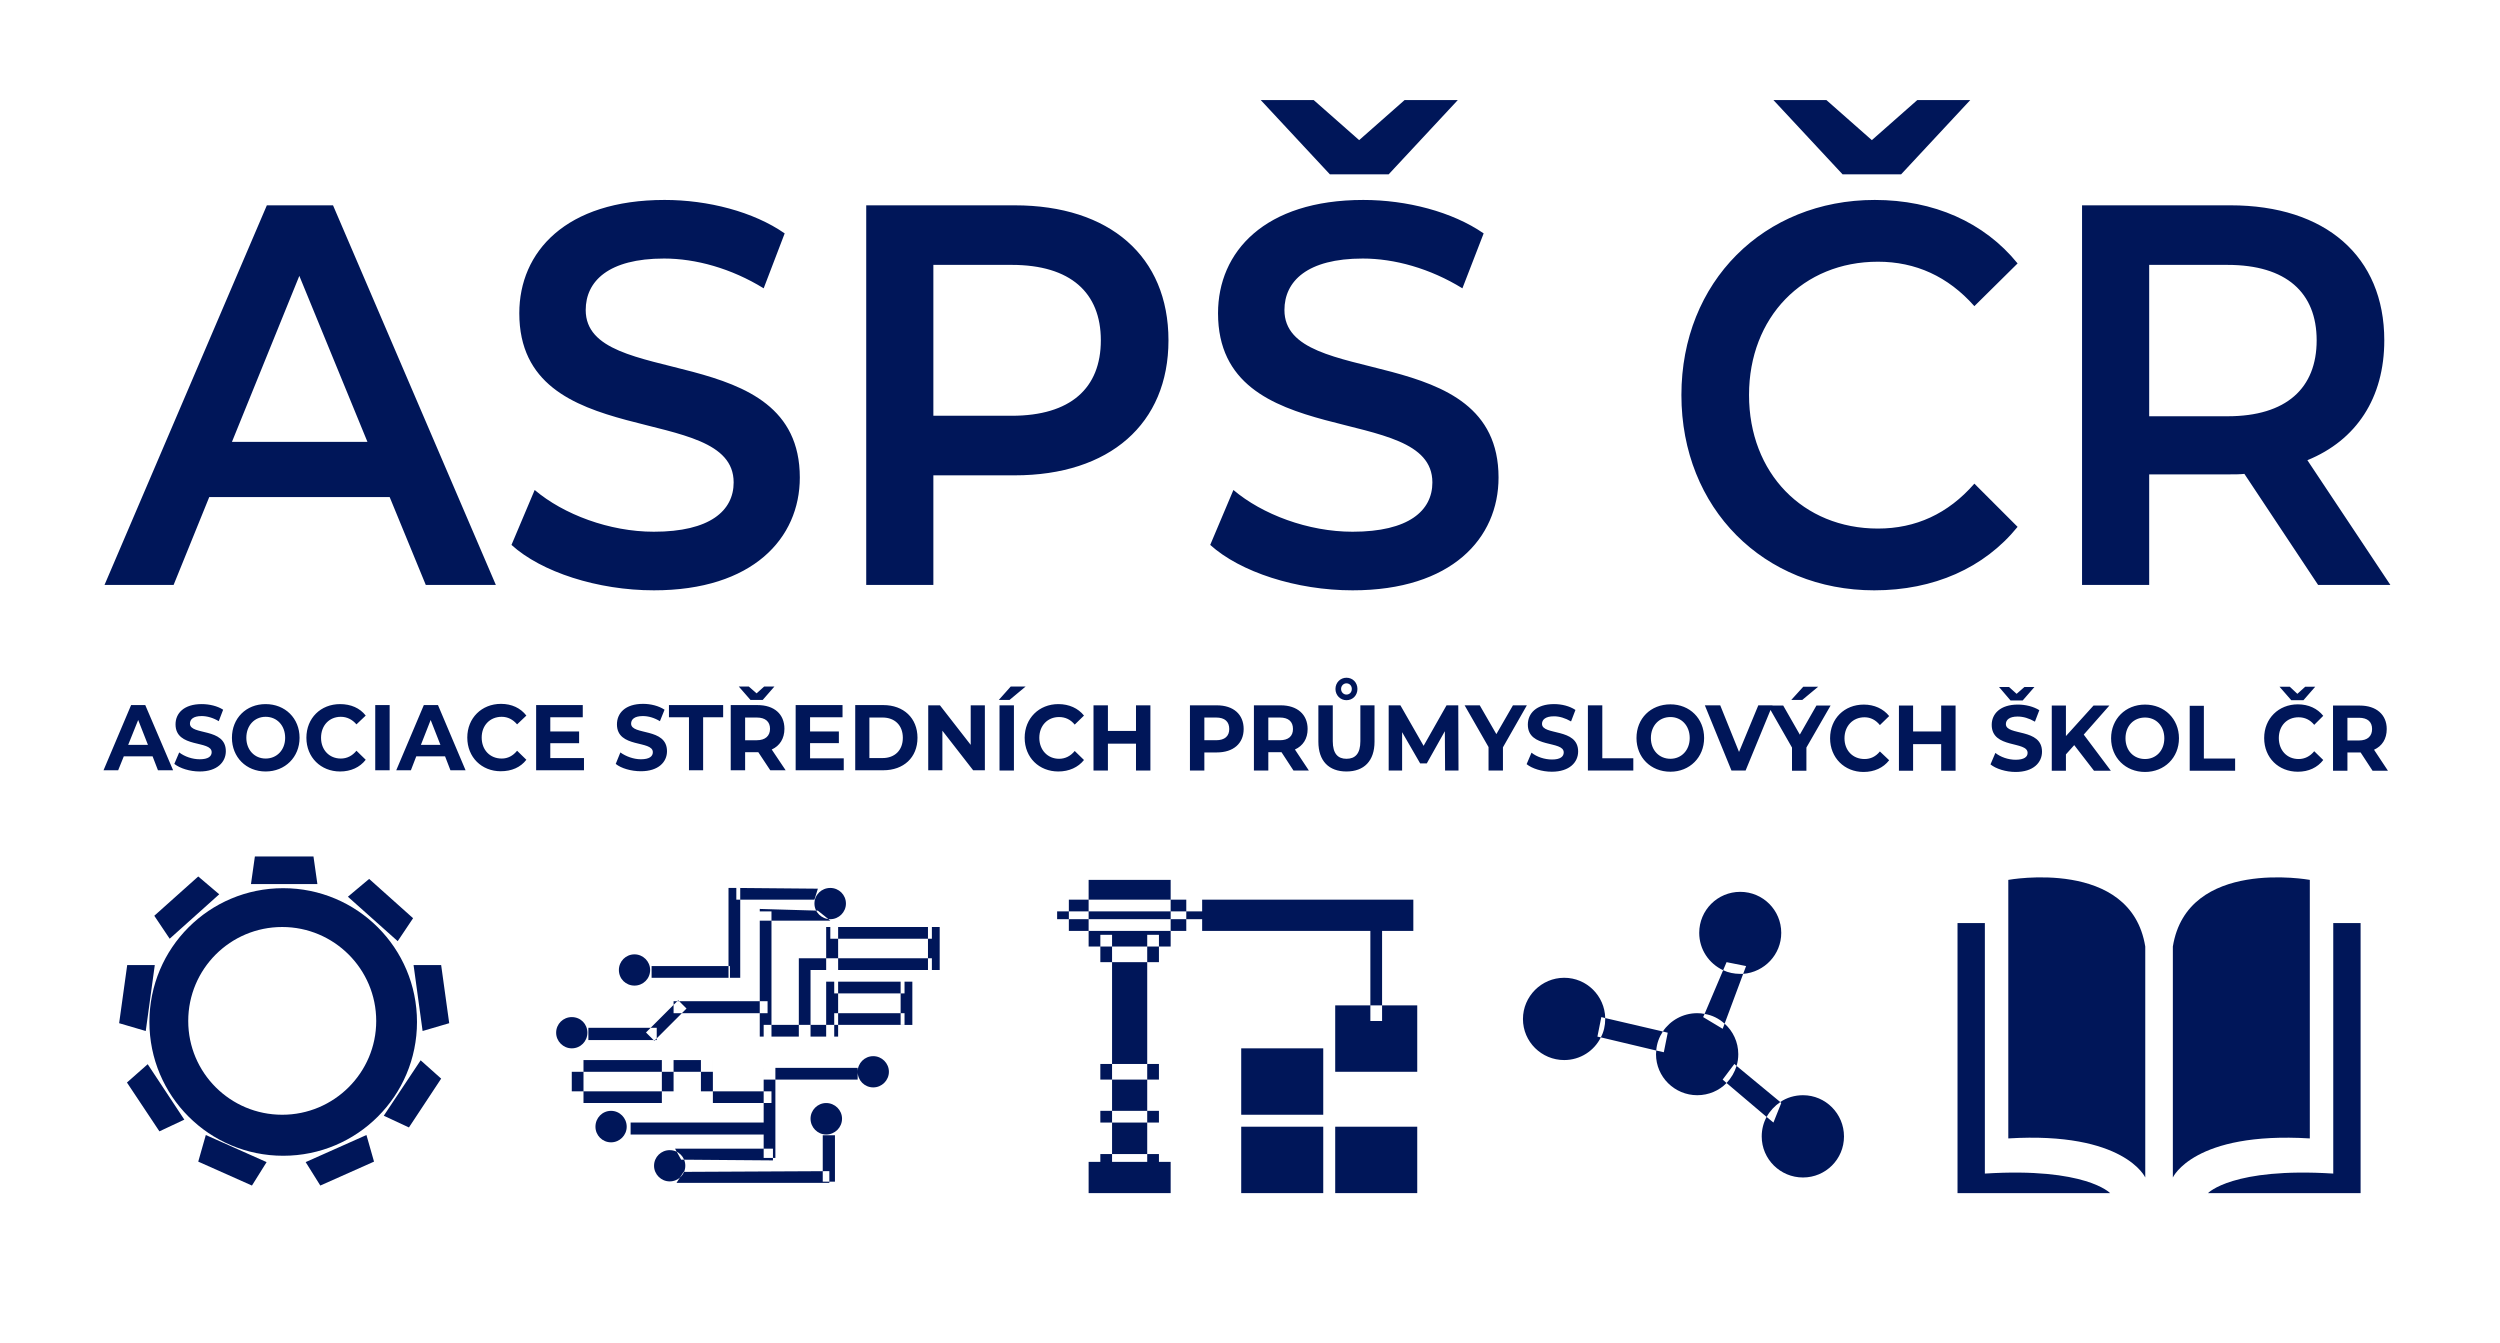
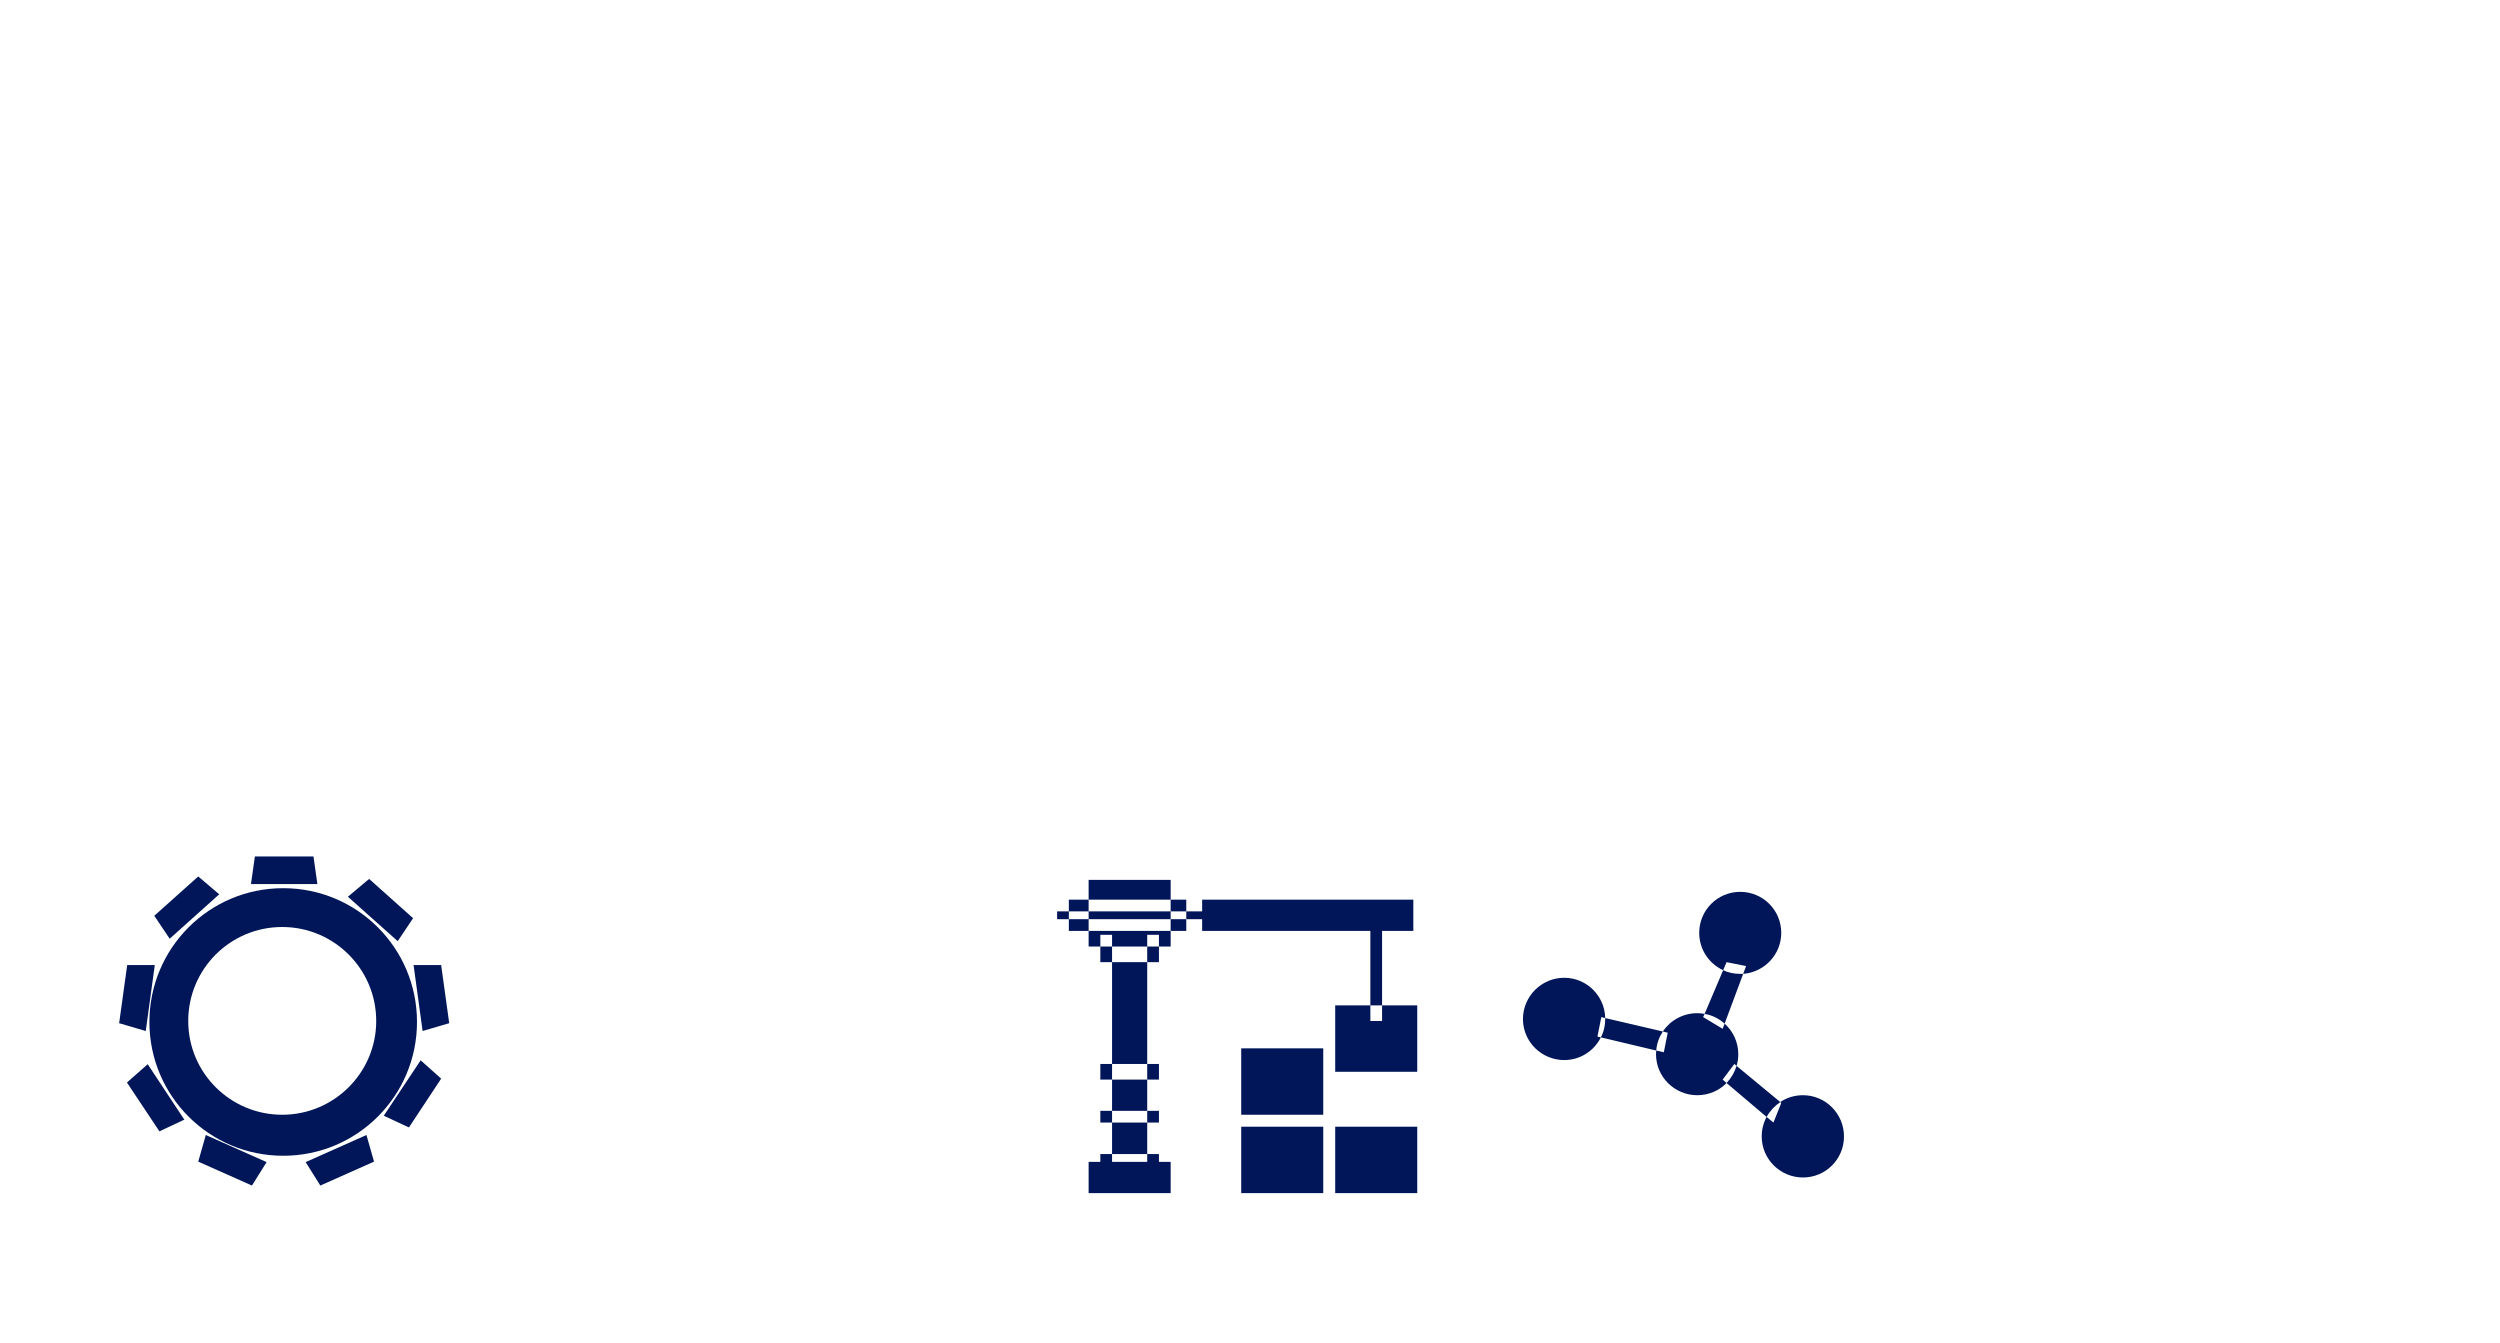
<svg xmlns="http://www.w3.org/2000/svg" version="1.2" viewBox="0 0 1024 550" width="1024" height="550">
  <title>asps_logo</title>
  <style>
		.s0 { fill: #001659 } 
	</style>
  <g id="Group 2">
    <g id="nadpis">
-       <path id="Asociace středních průmyslových škol ČR" fill-rule="evenodd" class="s0" d="m64.7 315.5h6.2l-11.4-26.7h-5.8l-11.3 26.7h6l2.3-5.7h11.8zm-12.2-10.4l4.1-10.2 4 10.2zm29.3 10.9c7.2 0 10.7-3.9 10.7-8.3 0-9.8-14.7-6.4-14.7-11.3 0-1.7 1.3-3.1 4.8-3.1 2.2 0 4.7 0.7 7 2.1l1.8-4.7c-2.3-1.5-5.6-2.3-8.8-2.3-7.2 0-10.7 3.7-10.7 8.3 0 9.9 14.8 6.4 14.8 11.4 0 1.7-1.4 2.9-4.9 2.9-3 0-6.2-1.1-8.4-2.8l-2 4.7c2.3 1.8 6.3 3.1 10.4 3.1zm27 0c8 0 13.9-5.9 13.9-13.8 0-8-5.9-13.8-13.9-13.8-8 0-13.8 5.8-13.8 13.8 0 7.9 5.8 13.8 13.8 13.8zm0-5.3c-4.5 0-7.9-3.5-7.9-8.5 0-5.1 3.4-8.6 7.9-8.6 4.6 0 8 3.5 8 8.6 0 5-3.4 8.5-8 8.5zm30.5 5.3c4.4 0 8.1-1.7 10.5-4.8l-3.8-3.7c-1.7 2.1-3.9 3.2-6.4 3.2-4.7 0-8.1-3.5-8.1-8.5 0-5.1 3.4-8.6 8.1-8.6 2.5 0 4.7 1.1 6.4 3.1l3.8-3.6c-2.4-3.1-6.1-4.7-10.5-4.7-7.9 0-13.8 5.7-13.8 13.8 0 8 5.9 13.8 13.8 13.8zm14.4-0.5h5.9v-26.7h-5.9zm30.8 0h6.2l-11.3-26.7h-5.8l-11.3 26.7h6l2.2-5.7h11.8zm-12.1-10.4l4-10.2 4 10.2zm32.7 10.8c4.5 0 8.1-1.6 10.5-4.7l-3.8-3.7c-1.7 2.1-3.8 3.2-6.3 3.2-4.8 0-8.2-3.5-8.2-8.6 0-5 3.4-8.5 8.2-8.5 2.5 0 4.6 1.1 6.3 3.1l3.8-3.6c-2.4-3.1-6-4.8-10.4-4.8-7.9 0-13.8 5.8-13.8 13.8 0 8.1 5.9 13.8 13.7 13.8zm20.3-5.4v-6.1h11.8v-4.8h-11.8v-5.8h13.3v-5h-19.1v26.7h19.6v-5zm37.1 5.4c7.2 0 10.7-3.8 10.7-8.2 0-9.8-14.7-6.4-14.7-11.3 0-1.7 1.3-3.1 4.8-3.1 2.3 0 4.7 0.7 7 2.1l1.9-4.7c-2.4-1.6-5.7-2.4-8.8-2.4-7.3 0-10.7 3.8-10.7 8.4 0 9.9 14.7 6.4 14.7 11.4 0 1.7-1.4 2.9-4.9 2.9-3 0-6.2-1.2-8.4-2.8l-1.9 4.7c2.2 1.8 6.3 3 10.3 3zm19.7-0.4h5.8v-21.7h8.2v-5h-22.2v5h8.2zm30.2-28.8l4.8-5.5h-4.2l-3.1 2.8-3.2-2.8h-4.1l4.8 5.5zm9.4 28.8l-5.7-8.5c3.3-1.5 5.2-4.5 5.2-8.5 0-6-4.2-9.7-11-9.7h-11v26.7h5.9v-7.4h5.4l4.9 7.4zm-6.4-17c0 2.9-1.9 4.7-5.4 4.7h-4.8v-9.3h4.8c3.5 0 5.4 1.7 5.4 4.6zm16.4 12.1v-6.2h11.8v-4.8h-11.8v-5.8h13.3v-5h-19.2v26.7h19.7v-4.9zm18.5 4.9h11.5c8.3 0 14-5.2 14-13.3 0-8.1-5.7-13.4-14-13.4h-11.5zm5.8-5v-16.6h5.4c5 0 8.3 3.2 8.3 8.3 0 5.1-3.3 8.3-8.3 8.3zm41.5-21.6v16.2l-12.6-16.2h-4.8v26.6h5.8v-16.2l12.6 16.2h4.8v-26.6zm11.5-2.2h4.4l6.6-5.5h-6.1zm0.3 28.9h5.9v-26.7h-5.9zm24.1 0.4c4.4 0 8.1-1.7 10.5-4.7l-3.8-3.7c-1.7 2.1-3.9 3.2-6.4 3.2-4.7 0-8.1-3.6-8.1-8.6 0-5 3.4-8.5 8.1-8.5 2.5 0 4.7 1 6.4 3.1l3.8-3.7c-2.4-3-6.1-4.7-10.5-4.7-7.9 0-13.8 5.8-13.8 13.8 0 8.1 5.9 13.8 13.8 13.8zm31.8-27.1v10.5h-11.5v-10.5h-5.9v26.7h5.9v-11h11.5v11h5.9v-26.7zm33.1 0h-11v26.7h5.9v-7.4h5.1c6.8 0 11-3.7 11-9.6 0-6-4.2-9.7-11-9.7zm-0.3 14.3h-4.8v-9.3h4.8c3.6 0 5.4 1.7 5.4 4.7 0 2.9-1.8 4.6-5.4 4.6zm38 12.4l-5.7-8.6c3.3-1.5 5.2-4.4 5.2-8.4 0-6-4.3-9.7-11-9.7h-11v26.7h5.9v-7.5h5.4l4.9 7.5zm-6.5-17c0 2.9-1.8 4.6-5.4 4.6h-4.7v-9.3h4.7c3.6 0 5.4 1.7 5.4 4.7zm21.9-11.8c2.6 0 4.5-2 4.5-4.6 0-2.6-1.9-4.6-4.5-4.6-2.5 0-4.5 2-4.5 4.6 0 2.6 2 4.6 4.5 4.6zm0-2.3c-1.2 0-2.2-1-2.2-2.3 0-1.3 1-2.3 2.2-2.3 1.3 0 2.2 1 2.2 2.3 0 1.3-0.9 2.3-2.2 2.3zm0 31.5c7.2 0 11.5-4.3 11.5-12.2v-14.9h-5.8v14.7c0 5.1-2.1 7.2-5.7 7.2-3.5 0-5.6-2.1-5.6-7.2v-14.7h-5.9v14.9c0 7.9 4.3 12.2 11.5 12.2zm45.9-0.4l-0.1-26.7h-4.8l-9.4 16.6-9.5-16.6h-4.8v26.7h5.5v-15.7l7.4 12.8h2.7l7.4-13.2 0.1 16.1zm28-26.7h-5.7l-6.8 11.8-6.8-11.8h-6.2l9.8 17.1v9.6h5.9v-9.5zm10.2 27.2c7.3 0 10.8-3.9 10.8-8.3 0-9.8-14.8-6.4-14.8-11.3 0-1.7 1.4-3.1 4.9-3.1 2.2 0 4.6 0.7 7 2.1l1.8-4.7c-2.4-1.6-5.6-2.4-8.8-2.4-7.2 0-10.7 3.8-10.7 8.4 0 9.9 14.7 6.4 14.7 11.4 0 1.7-1.4 2.9-4.8 2.9-3.1 0-6.3-1.1-8.4-2.8l-2 4.7c2.2 1.8 6.3 3.1 10.3 3.1zm14.8-0.5h18.6v-5h-12.7v-21.7h-5.9zm33.8 0.5c7.9 0 13.8-5.9 13.8-13.8 0-8-5.9-13.8-13.8-13.8-8.1 0-13.9 5.8-13.9 13.8 0 7.9 5.8 13.8 13.9 13.8zm0-5.3c-4.6 0-8-3.5-8-8.5 0-5.1 3.4-8.6 8-8.6 4.5 0 7.9 3.5 7.9 8.6 0 5-3.4 8.5-7.9 8.5zm36-21.9l-7.9 19.1-7.7-19.1h-6.3l10.9 26.7h5.8l10.2-24.8 8.8 15.4v9.5h5.9v-9.5l9.9-17.2h-5.8l-6.8 11.9-6.8-11.9h-4.4v-0.1zm24.5-7.6h-6.1l-4.9 5.4h4.5zm18.6 34.9c4.4 0 8.1-1.7 10.5-4.8l-3.8-3.6c-1.7 2.1-3.8 3.1-6.3 3.1-4.8 0-8.2-3.5-8.2-8.5 0-5 3.4-8.6 8.2-8.6 2.5 0 4.6 1.1 6.3 3.2l3.8-3.7c-2.4-3-6.1-4.7-10.4-4.7-7.9 0-13.8 5.7-13.8 13.8 0 8 5.9 13.8 13.7 13.8zm31.8-27.2v10.6h-11.5v-10.6h-5.8v26.7h5.8v-10.9h11.5v10.9h5.9v-26.7zm33.4-2.1l4.8-5.5h-4.1l-3.2 2.8-3.1-2.8h-4.1l4.7 5.5zm-6.9 9.7c0-1.7 1.4-3.1 4.8-3.1 2.3 0 4.7 0.7 7.1 2.1l1.8-4.7c-2.4-1.5-5.6-2.3-8.8-2.3-7.2 0-10.7 3.8-10.7 8.3 0 9.9 14.7 6.5 14.7 11.5 0 1.6-1.4 2.8-4.9 2.8-3 0-6.2-1.1-8.3-2.8l-2 4.7c2.2 1.8 6.3 3.1 10.3 3.1 7.2 0 10.8-3.8 10.8-8.3 0-9.8-14.8-6.4-14.8-11.3zm36.1 19.1h6.9l-11.1-14.8 10.5-11.9h-6.5l-11.3 12.5v-12.5h-5.8v26.7h5.8v-6.7l3.4-3.8zm20.9 0.5c7.9 0 13.9-5.8 13.9-13.8 0-8-6-13.8-13.9-13.8-8 0-13.9 5.9-13.9 13.8 0 7.9 5.9 13.8 13.9 13.8zm0-5.3c-4.6 0-8-3.4-8-8.5 0-5.1 3.4-8.5 8-8.5 4.5 0 7.9 3.4 7.9 8.5 0 5.1-3.4 8.5-7.9 8.5zm18.3 4.8h18.6v-5h-12.8v-21.6h-5.8zm46.6-28.9l4.8-5.5h-4.1l-3.2 2.9-3.1-2.9h-4.2l4.8 5.5zm-2 24.1c-4.8 0-8.1-3.6-8.1-8.6 0-5 3.3-8.5 8.1-8.5 2.5 0 4.7 1 6.4 3.1l3.7-3.7c-2.4-3-6-4.7-10.4-4.7-7.9 0-13.8 5.8-13.8 13.8 0 8.1 5.9 13.8 13.8 13.8 4.4 0 8-1.7 10.4-4.8l-3.7-3.6c-1.7 2.1-3.9 3.2-6.4 3.2zm36.6 4.8l-5.7-8.6c3.3-1.5 5.2-4.4 5.2-8.5 0-5.9-4.3-9.6-11-9.6h-11v26.7h5.9v-7.5h5.4l4.9 7.5zm-6.5-17.1c0 2.9-1.8 4.7-5.4 4.7h-4.7v-9.3h4.7c3.6 0 5.4 1.7 5.4 4.6zm-797.2-59h28.7l-66.7-155.5h-27.1l-66.5 155.5h28.3l14.6-36h73.9zm-79.4-58.6l27.6-68 27.9 68zm172.8 60.8c40.5 0 59.8-21.3 59.8-46.2 0-57.1-87.7-35.5-87.7-68.6 0-11.8 9.3-21.1 32.1-21.1 12.9 0 27.5 4 40.8 12.2l8.6-22.5c-12.8-8.9-31.4-13.7-49.2-13.7-40.5 0-59.5 21.3-59.5 46.4 0 57.8 87.8 35.8 87.8 69.3 0 11.6-9.7 20.2-32.7 20.2-18.2 0-37-7.1-48.8-17.1l-9.5 22.5c12.2 11.1 35.3 18.6 58.3 18.6zm147.8-157.7h-60.8v155.5h27.5v-44.9h33.3c38.9 0 63-21.1 63-55.3 0-34.4-24.1-55.3-63-55.3zm-1.2 86.2h-32.1v-61.8h32.1c24.1 0 36.5 11.4 36.5 30.9 0 19.6-12.4 30.9-36.5 30.9zm154.4-98.9l28.3-30.4h-21.8l-18.6 16.4-18.6-16.4h-21.7l28.3 30.4zm-42.7 55.6c0-11.8 9.3-21.1 32.1-21.1 12.9 0 27.5 4 40.8 12.2l8.7-22.5c-12.9-8.9-31.5-13.7-49.3-13.7-40.5 0-59.5 21.3-59.5 46.4 0 57.8 87.8 35.8 87.8 69.3 0 11.6-9.7 20.2-32.7 20.2-18.2 0-37-7.1-48.8-17.1l-9.5 22.5c12.3 11.1 35.3 18.6 58.3 18.6 40.6 0 59.8-21.3 59.8-46.2 0-57.1-87.7-35.5-87.7-68.6zm252.6-55.6l28.3-30.4h-21.7l-18.6 16.4-18.6-16.4h-21.7l28.3 30.4zm-9.5 145.1c-30.7 0-52.8-22.7-52.8-54.7 0-31.9 22.1-54.6 52.8-54.6 15.4 0 28.7 6 39.5 18.2l17.7-17.5c-13.7-16.9-34.4-26-58.5-26-45.4 0-79.2 33.5-79.2 79.9 0 46.5 33.8 80 79 80 24.3 0 45-9.1 58.7-26l-17.7-17.7c-10.8 12.4-24.1 18.4-39.5 18.4zm209.9 23.1l-34-51.1c20.1-8.2 31.5-25.5 31.5-49.1 0-34.4-24.1-55.3-63-55.3h-60.8v155.5h27.5v-45.3h33.3c1.9 0 3.8 0 5.7-0.2l30.2 45.5zm-30.2-100.2c0 19.6-12.4 31.1-36.5 31.1h-32.1v-62h32.1c24.1 0 36.5 11.4 36.5 30.9z" />
-     </g>
+       </g>
    <g id="spoj">
-       <path id="Line 1 copy 2" fill-rule="evenodd" class="s0" d="m277.1 484.5l2.9-4.5 59.7-0.3v4.8zm1.9-9.5l-2.5-4.5h40.1v4.8zm-20.7-10.3v-4.9h54.5v4.9zm54.5-22.5v-4.8h38.5v4.8zm27.3-57.7v-4.8h41.6v4.8zm-105.9 54.5v-4.8h57.8v4.8zm0 12.8v-4.8h41.7v4.8zm52.9 0v-4.8h28.9v4.8zm54.6-32v-4.8h28.8v4.8zm0-12.9v-4.8h28.8v4.8zm-30.5-29.8v-4.8l23.8 0.7 5.1 4.1zm-9.6-8.6v-4.8l33.4 0.3-1.4 4.5zm-34.7 32v-4.8h32.1v4.8zm45.9 24.1v-4.8h28.9v4.8zm19.2-27.3v-4.8h49.7v4.8zm-91 28.7v-5h28v5zm27 0.3l-3.4-3.4 13.2-13.2 3.4 3.4zm7.9-11.3v-4.9h38.5v4.9zm36.9 22.4h4.8v36.9h-4.8zm-14.4-73.7h4.8v36.8h-4.8zm12.8 9.6h4.8v51.3h-4.8zm16 19.2h4.8v32.1h-4.8zm11.2 9.6h4.9v22.5h-4.9zm0-22.4h4.9v17.6h-4.9zm41.7 0h4.8v17.6h-4.8zm-43.1 85.3h5v19h-5zm-102.8-48.4c3.6 0 6.4 2.8 6.4 6.4 0 3.5-2.8 6.4-6.4 6.4-3.5 0-6.4-2.9-6.4-6.4 0-3.6 2.9-6.4 6.4-6.4zm134.7-14.5h4.8v17.7h-4.8zm-81.8 32.1h4.9v17.6h-4.9zm-16 0h4.8v17.6h-4.8zm-36.9 0h4.8v17.6h-4.8zm16.1 20.8c3.5 0 6.4 2.9 6.4 6.5 0 3.5-2.9 6.4-6.4 6.4-3.6 0-6.4-2.9-6.4-6.4 0-3.6 2.8-6.5 6.4-6.5zm24 16.1c3.6 0 6.4 2.8 6.4 6.4 0 3.5-2.8 6.4-6.4 6.4-3.5 0-6.4-2.9-6.4-6.4 0-3.6 2.9-6.4 6.4-6.4zm64.1-19.3c3.6 0 6.5 2.9 6.5 6.4 0 3.6-2.9 6.5-6.5 6.5-3.5 0-6.4-2.9-6.4-6.5 0-3.5 2.9-6.4 6.4-6.4zm1.7-88.1c3.5 0 6.4 2.8 6.4 6.4 0 3.5-2.9 6.4-6.4 6.4-3.6 0-6.5-2.9-6.5-6.4 0-3.6 2.9-6.4 6.5-6.4zm17.6 68.9c3.5 0 6.4 2.9 6.4 6.4 0 3.5-2.9 6.4-6.4 6.4-3.6 0-6.4-2.9-6.4-6.4 0-3.5 2.8-6.4 6.4-6.4zm-97.8-41.7c3.5 0 6.4 2.9 6.4 6.4 0 3.6-2.9 6.4-6.4 6.4-3.6 0-6.4-2.8-6.4-6.4 0-3.5 2.8-6.4 6.4-6.4z" />
-     </g>
+       </g>
    <g id="stavba">
      <path id="Rectangle 2 copy" fill-rule="evenodd" class="s0" d="m455.5 472.7v-12.9h14.4v12.9zm0-17.7v-12.8h14.4v12.8zm0-19.2v-41.7h14.4v41.7zm110.6-24h14.4v27.2h-33.6v-27.2h14.4v6.4h4.8zm-120.2 64.1h4.8v-3.2h4.8v3.2h14.4v-3.2h4.8v3.2h4.8v12.8h-33.6zm133-107.4v12.8h-12.8v30.5h-4.8v-30.5h-68.9v-4.8h-6.5v-3.2h6.5v-4.8zm-70.5 60.9h33.6v27.2h-33.6zm-62.5-69h33.6v8.1h-33.6zm33.6 27.3h-4.8v-4.8h-4.8v4.8h-14.4v-4.8h-4.8v4.8h-4.8v-6.4h33.6zm-33.6-14.4h33.6v3.2h-33.6zm62.5 88.2h33.6v27.2h-33.6zm38.5 0h33.6v27.2h-33.6zm-113.9-88.2h4.8v3.2h-4.8zm22.5 86.5h-4.8v-4.8h4.8zm0-17.6h-4.8v-6.4h4.8zm0-48.1h-4.8v-6.4h4.8zm14.4 60.9h4.8v4.8h-4.8zm0-19.2h4.8v6.4h-4.8zm0-48.1h4.8v6.4h-4.8zm9.6-14.4v-4.8h6.4v4.8zm-41.7 0v-4.8h8.1v4.8zm8.1 8v-4.8h-8.1v4.8zm33.6-4.8v4.8h6.4v-4.8z" />
    </g>
    <g id="molekula">
      <path id="Ellipse 1" fill-rule="evenodd" class="s0" d="m640.7 400.5c9.2 0 16.6 7.4 16.8 16.5l-1.6-0.4-1.6 8 1.4 0.3c-2.7 5.5-8.4 9.3-15 9.3-9.3 0-16.9-7.5-16.9-16.8 0-9.3 7.6-16.9 16.9-16.9zm16.8 16.5l23.6 5.5c-1.5 2.3-2.5 4.9-2.7 7.8l-22.7-5.4c1.2-2.2 1.8-4.8 1.8-7.5q0-0.2 0-0.4zm37.7-2q1.5 0 3 0.3l-0.6 1.3 8 4.8 0.8-2.1c3.4 3 5.6 7.5 5.6 12.5q0 2.5-0.7 4.8l-0.9-0.8-4.8 6.4 1.6 1.4c-3 3.1-7.3 5-12 5-9.3 0-16.9-7.5-16.9-16.8q0-0.8 0.1-1.5l3.1 0.7 1.6-8-2-0.5c3-4.5 8.2-7.5 14.1-7.5zm17.6-49.7c9.3 0 16.8 7.5 16.8 16.8 0 8.9-6.9 16.1-15.6 16.8l1.2-3.2-8-1.6-1.4 3.3c-5.8-2.7-9.8-8.5-9.8-15.3 0-9.3 7.5-16.8 16.8-16.8zm1.2 33.6l-7.6 20.4c-2.3-2.1-5.1-3.5-8.2-4l7.6-17.9c2.1 1 4.5 1.5 7 1.5q0.6 0 1.2 0zm24.5 49.7c9.3 0 16.8 7.6 16.8 16.9 0 9.3-7.5 16.8-16.8 16.8-9.3 0-16.9-7.5-16.9-16.8 0-2.9 0.7-5.6 2-8l2.8 2.3 3.2-8-0.4-0.4c2.6-1.8 5.9-2.8 9.3-2.8zm-27.2-12c-0.8 2.6-2.2 5-4.1 7l16.4 13.9c1.4-2.5 3.3-4.5 5.6-6.1z" />
    </g>
    <g id="kolo">
      <path id="Ellipse 3" fill-rule="evenodd" class="s0" d="m77.1 418.2c0 21.2 17.2 38.4 38.5 38.4 21.2 0 38.5-17.2 38.5-38.4 0-21.3-17.3-38.5-38.5-38.5-21.3 0-38.5 17.2-38.5 38.5zm38.9-54.4c30.3 0 54.8 24.5 54.8 54.8 0 30.3-24.5 54.8-54.8 54.8-30.3 0-54.8-24.5-54.8-54.8 0-30.3 24.5-54.8 54.8-54.8zm-13.2-1.7l1.6-11.3h24l1.6 11.3zm6.4 113.9l-6 9.6-22-9.8 3.1-10.9zm40.9-11.1l3.1 10.9-22 9.8-6-9.6zm22.2-30.6l8.4 7.5-13.2 20-10.3-4.8zm-96.8 24.3l-10.2 4.8-13.3-20 8.5-7.5zm-15.8-36.3l-10.9-3.2 3.3-23.8h11.3zm109.7-27h11.3l3.3 23.8-10.9 3.2zm-26.9-28l8.7-7.3 18 16.1-6.3 9.4zm-73 17.2l-6.3-9.4 18-16.1 8.6 7.3z" />
    </g>
    <g id="kniha">
-       <path id="Shape 1" fill-rule="evenodd" class="s0" d="m822.6 360.4c0 0 50.2-9.2 56.1 27.3v94.6c0 0-8.5-18.9-56.1-16m123.5 0c-47.6-2.9-56.1 16-56.1 16v-94.6c5.9-36.5 56.1-27.3 56.1-27.3zm-133.1-88.2v102.6c41.3-2.6 51.3 8 51.3 8h-62.5v-110.6zm153.9 0v110.6h-62.5c0 0 10-10.6 51.3-8v-102.6z" />
-     </g>
+       </g>
  </g>
</svg>